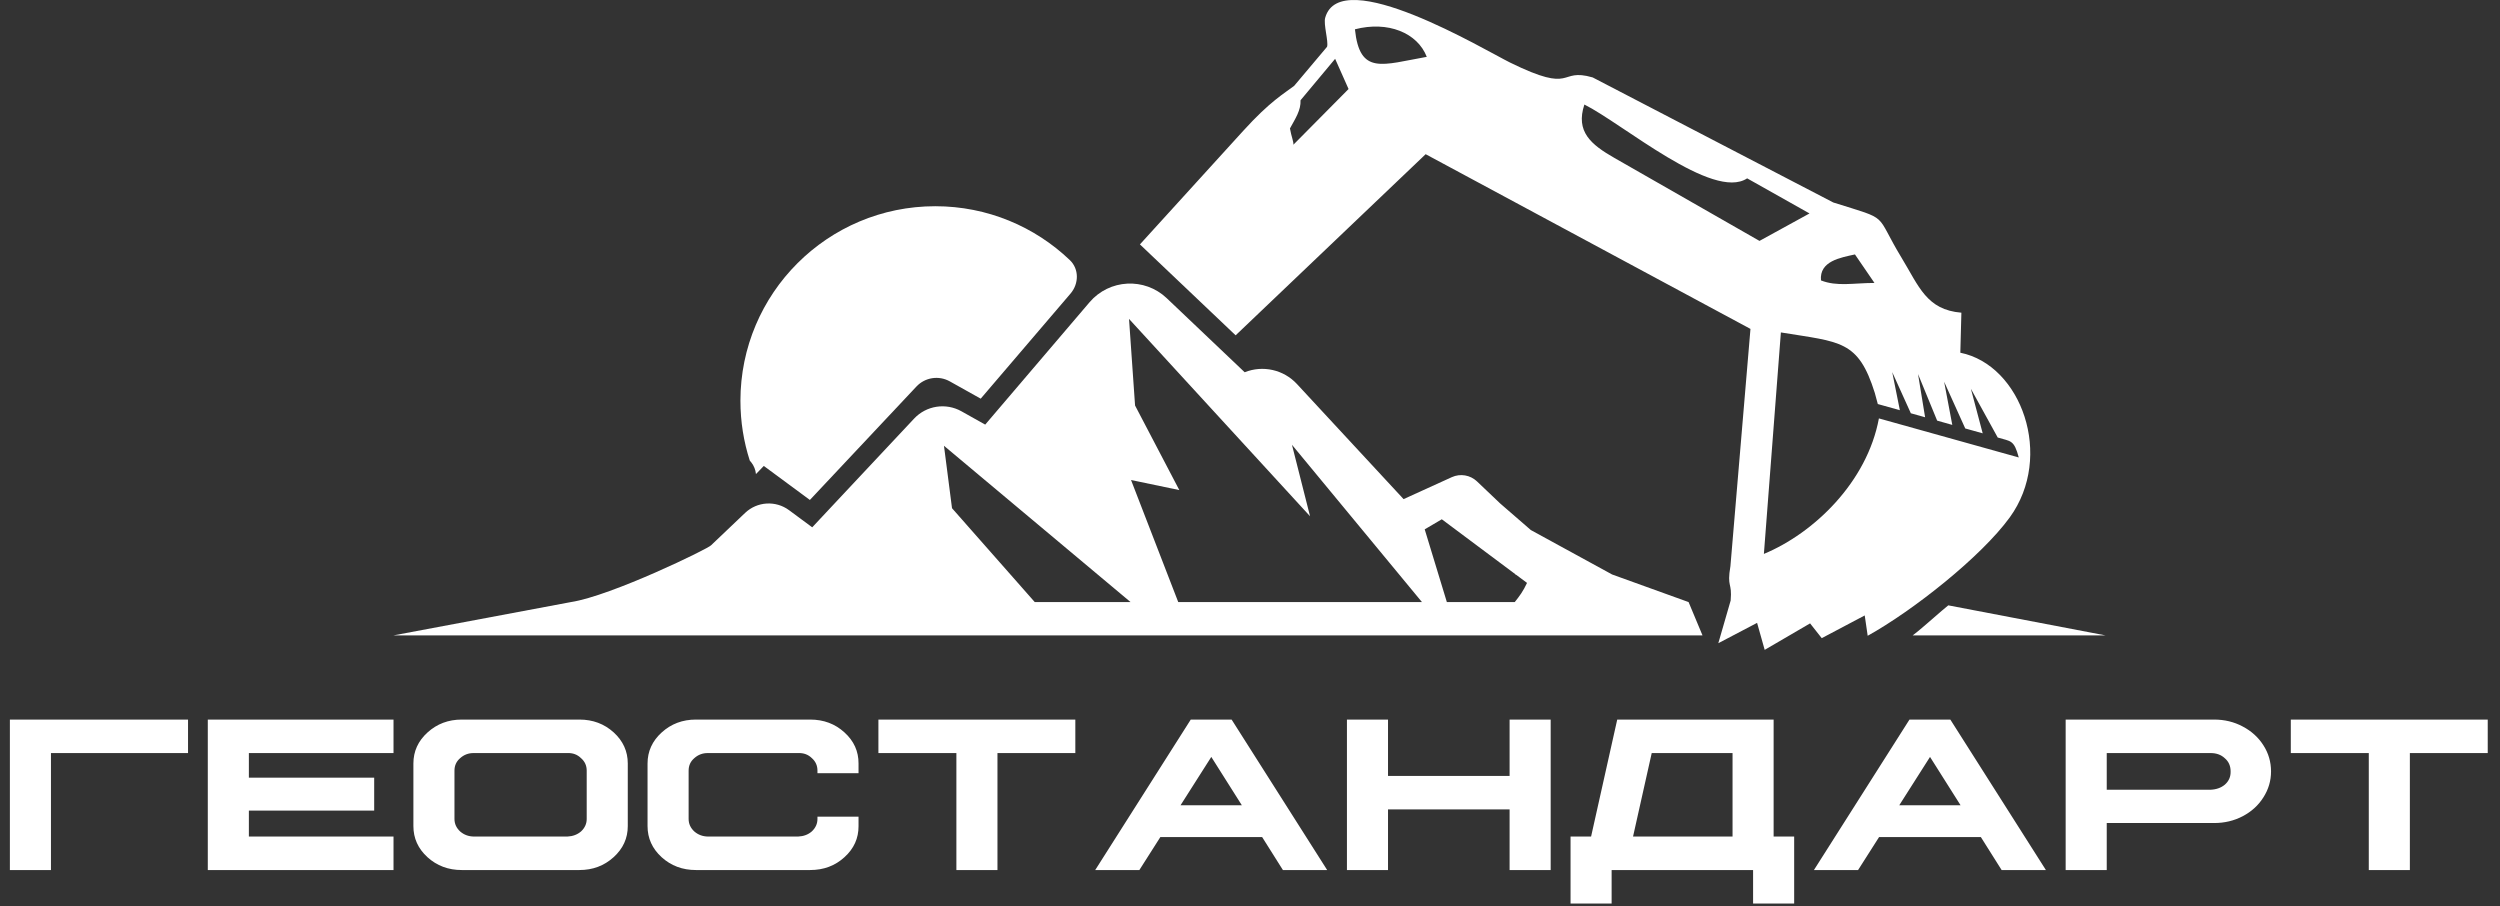
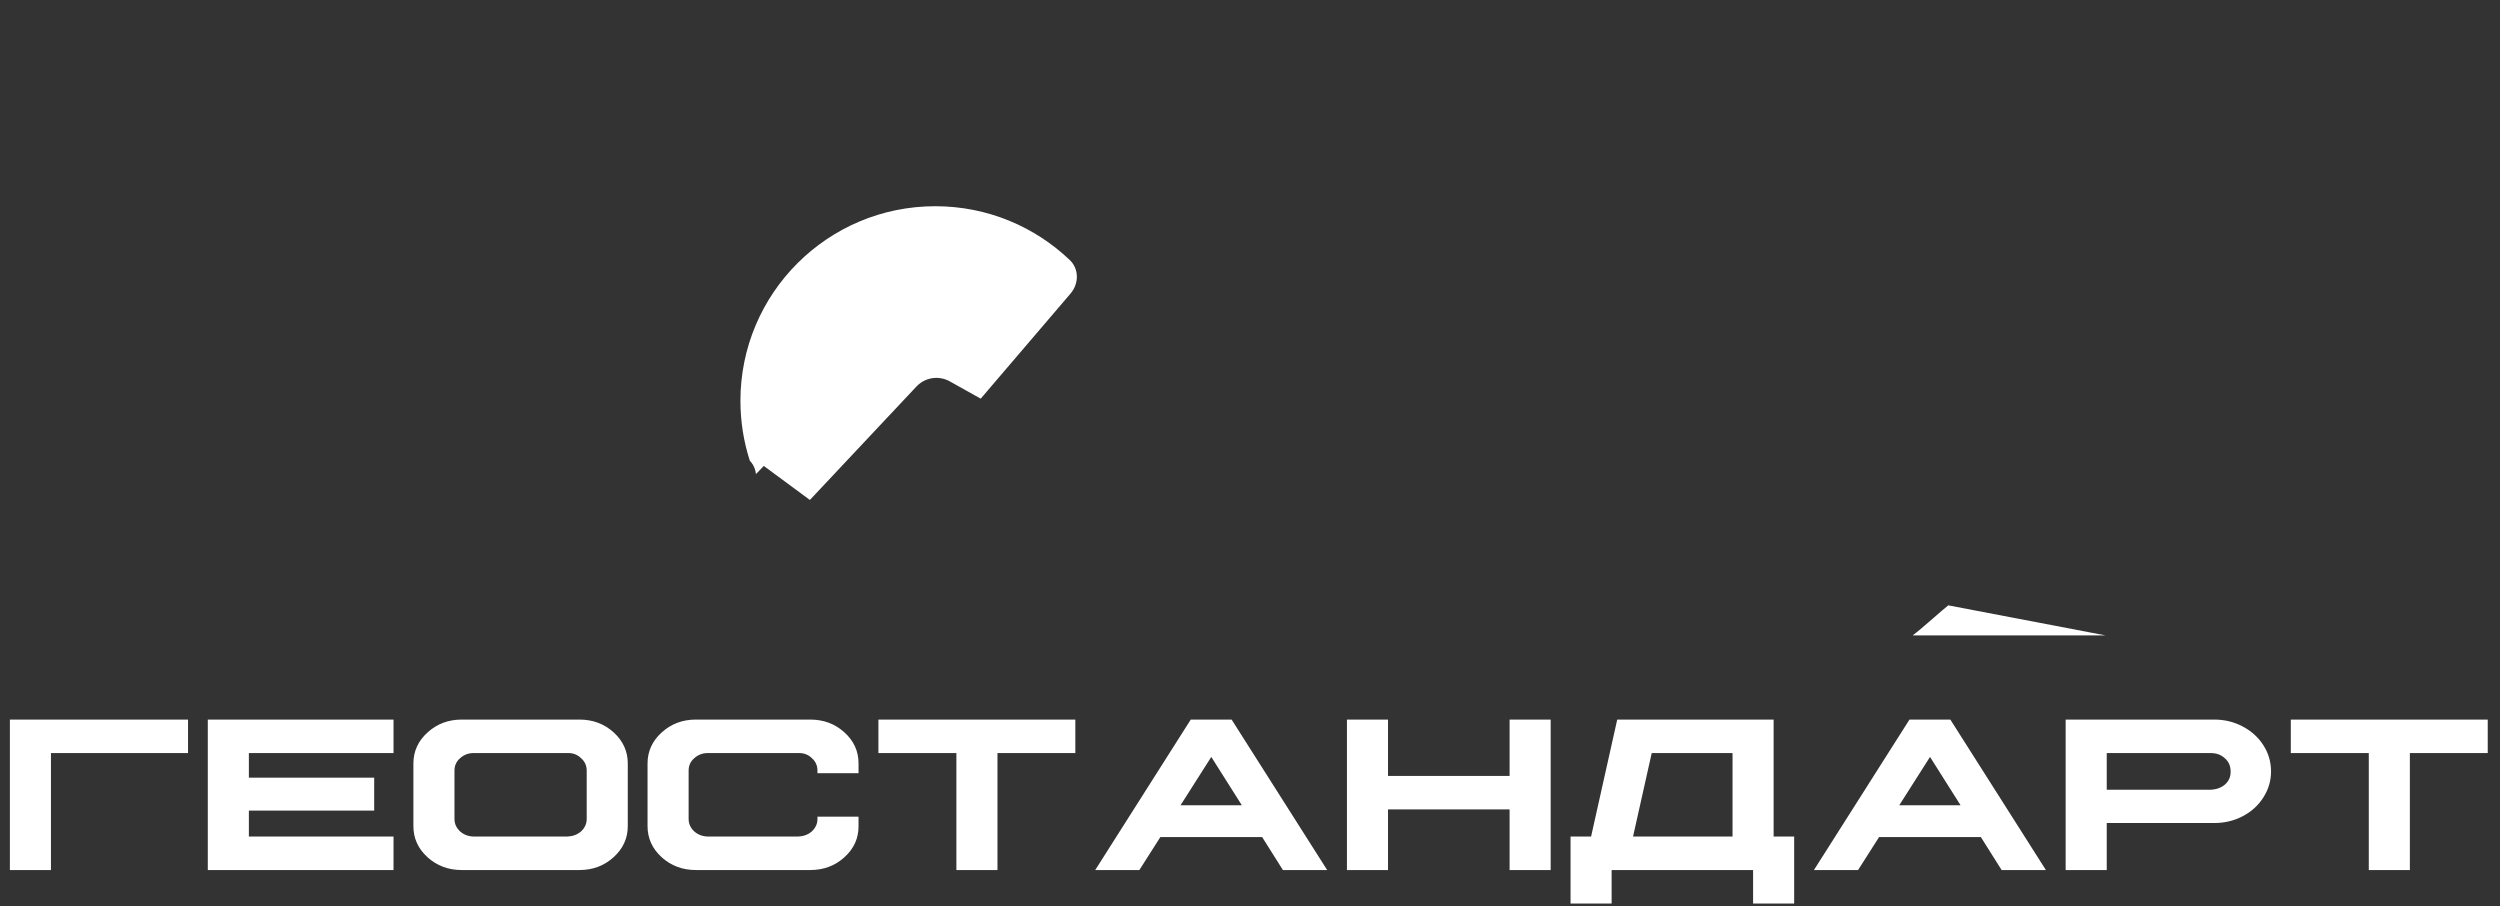
<svg xmlns="http://www.w3.org/2000/svg" width="618" height="224" viewBox="0 0 618 224" fill="none">
  <rect x="0" y="0" width="618" height="224" fill="#333333" stroke="none" />
  <path d="M2.443 177.878H46.48V186.159H12.597V215.073H2.443V177.878ZM51.367 177.878H97.277V186.159H61.521V192.24H92.499V200.385H61.521V206.793H97.277V215.073H51.367V177.878ZM114.137 177.878H143.242C146.554 177.878 149.377 178.937 151.712 181.055C154.029 183.172 155.187 185.734 155.187 188.738V204.213C155.187 207.218 154.02 209.779 151.685 211.897C149.35 214.014 146.536 215.073 143.242 215.073H114.137C110.825 215.073 108.001 214.014 105.666 211.897C103.35 209.779 102.191 207.218 102.191 204.213V188.738C102.191 185.734 103.359 183.172 105.694 181.055C108.028 178.937 110.843 177.878 114.137 177.878ZM117.124 186.159C115.82 186.141 114.689 186.566 113.73 187.435C112.807 188.231 112.345 189.254 112.345 190.503V202.449C112.345 203.643 112.816 204.675 113.757 205.544C114.698 206.358 115.82 206.774 117.124 206.793H140.255C141.594 206.738 142.726 206.313 143.649 205.517C144.572 204.648 145.033 203.625 145.033 202.449V190.503C145.033 189.254 144.563 188.222 143.622 187.408C142.717 186.521 141.594 186.105 140.255 186.159H117.124ZM172.02 177.878H200.283C203.613 177.878 206.437 178.937 208.754 181.055C211.089 183.172 212.247 185.734 212.229 188.738V191.127H202.075V190.503C202.075 189.254 201.613 188.222 200.69 187.408C199.785 186.521 198.654 186.105 197.296 186.159H175.007C173.703 186.141 172.572 186.566 171.613 187.435C170.69 188.231 170.228 189.254 170.228 190.503V202.449C170.228 203.643 170.699 204.675 171.64 205.544C172.581 206.358 173.703 206.774 175.007 206.793H197.296C198.654 206.738 199.785 206.313 200.69 205.517C201.613 204.648 202.075 203.625 202.075 202.449V201.879H212.229V204.213C212.247 207.218 211.089 209.779 208.754 211.897C206.437 214.014 203.613 215.073 200.283 215.073H172.02C168.708 215.073 165.884 214.014 163.549 211.897C161.233 209.779 160.074 207.218 160.074 204.213V188.738C160.074 185.734 161.242 183.172 163.577 181.055C165.912 178.937 168.726 177.878 172.02 177.878ZM217.143 177.878H265.822V186.159H246.573V215.073H236.419V186.159H217.143V177.878ZM294.356 177.878H304.456L328.076 215.073H317.135L312.004 206.928H286.836L281.65 215.073H270.736L294.356 177.878ZM299.433 187.109L291.832 199.055H306.981L299.433 187.109ZM332.963 177.878H343.117V191.806H373.172V177.878H383.326V215.073H373.172V200.087H343.117V215.073H332.963V177.878ZM399.779 177.878H438.44V206.793H443.517V223.354H433.363V215.073H398.394V223.354H388.24V206.793H393.317L399.779 177.878ZM408.304 186.159L403.688 206.793H428.286V186.159H408.304ZM472.024 177.878H482.123L505.744 215.073H494.802L489.671 206.928H464.503L459.318 215.073H448.404L472.024 177.878ZM477.101 187.109L469.499 199.055H484.648L477.101 187.109ZM510.631 177.878H547.337C549.907 177.878 552.26 178.448 554.396 179.589C556.568 180.729 558.278 182.286 559.527 184.258C560.776 186.213 561.4 188.358 561.4 190.693C561.4 193.01 560.767 195.154 559.5 197.127C558.269 199.082 556.568 200.63 554.396 201.77C552.26 202.892 549.907 203.453 547.337 203.453H520.785V215.073H510.631V177.878ZM520.785 186.159V195.227H546.387C547.853 195.173 549.056 194.747 549.998 193.951C550.975 193.082 551.446 191.996 551.409 190.693C551.409 189.335 550.93 188.249 549.97 187.435C549.047 186.566 547.853 186.141 546.387 186.159H520.785ZM566.287 177.878H614.967V186.159H595.718V215.073H585.564V186.159H566.287V177.878Z" fill="white" />
-   <path fill-rule="evenodd" clip-rule="evenodd" d="M417.418 148.835L398.514 142.012L378.422 131.027L370.839 124.45L365.111 119.002C363.443 117.415 360.978 117.001 358.883 117.955L346.965 123.383L320.602 94.928C317.313 91.378 312.176 90.222 307.684 92.021L288.422 73.718C282.948 68.517 274.231 68.974 269.332 74.72L243.542 104.964L237.663 101.668C233.814 99.51 228.99 100.256 225.972 103.475L200.779 130.352L195.059 126.12C191.754 123.674 187.168 123.957 184.189 126.791L175.79 134.782C175.282 135.545 151.148 147.291 141.138 148.832L97.254 157.07L420.859 157.07L417.418 148.835ZM357.663 148.835H374.453L374.45 148.832C374.975 148.172 375.536 147.45 376.044 146.687C376.531 145.96 377.033 145.06 377.48 144.095L374.783 142.082L374.593 142.123L374.686 142.012L356.413 128.365L352.187 130.855L357.663 148.835ZM291.262 148.835H351.51L351.512 148.838L319.371 109.949L323.846 127.62L279.095 78.836L280.587 100.241L291.527 121.147L279.591 118.657L291.262 148.835ZM255.793 148.835H279.478L233.349 110.195L235.337 125.627L255.793 148.835Z" fill="white" />
  <path fill-rule="evenodd" clip-rule="evenodd" d="M520.505 157.073H472.808C473.887 156.297 476.028 154.436 478.006 152.717C479.46 151.453 480.826 150.266 481.618 149.642L520.505 157.073Z" fill="white" />
  <path fill-rule="evenodd" clip-rule="evenodd" d="M183.032 99.09C183.032 72.52 204.596 50.978 231.199 50.978C244.095 50.978 255.81 56.042 264.456 64.288C266.778 66.502 266.723 70.127 264.639 72.566L242.432 98.55L234.787 94.274C232.073 92.756 228.674 93.281 226.545 95.547L200.202 123.589L188.811 115.181L186.872 117.19C186.776 116.143 186.373 115.134 185.71 114.288C185.599 114.148 185.485 114.014 185.365 113.886L185.339 113.839C183.844 109.19 183.035 104.238 183.035 99.093L183.032 99.09Z" fill="white" />
-   <path fill-rule="evenodd" clip-rule="evenodd" d="M305.45 82.89L352.423 38.117L432.715 81.308L427.761 139.946C426.847 145.349 428.228 143.814 427.819 148.448L424.767 159.001L434.353 153.973L436.231 160.647L447.453 154.099L450.333 157.753L460.959 152.137L461.693 157.165C472.917 150.933 489.744 137.634 496.822 127.887C507.769 112.814 499.699 90.242 484.592 87.19L484.855 77.297C476.25 76.59 474.369 70.801 470.084 63.747C463.17 52.369 467.572 54.582 453.199 50.057L393.712 19.141C385.049 16.633 389.527 23.439 373.287 15.464C367.212 12.479 331.373 -9.064 327.593 4.372C327.114 5.977 328.452 10.28 328.049 11.567L319.914 21.223C317.534 23.056 314.029 24.956 307.313 32.355L281.791 60.414L305.45 82.893V82.89ZM463.366 69.942C458.044 69.965 454.13 70.88 450.146 69.319C449.705 64.537 454.989 63.686 458.544 62.896L463.366 69.942ZM434.946 59.552L399.107 39.056C393.274 35.729 389.445 32.534 391.659 25.842C401.058 30.528 423.494 49.712 431.894 44.087L447.31 52.764L434.943 59.552H434.946ZM436.033 136.929L440.233 82.177C454.998 84.588 459.35 84.05 463.451 97.13L464.193 99.878L469.643 101.401L467.756 91.985L472.359 102.161L475.885 103.146L474.138 92.467L478.861 103.977L482.606 105.038L480.588 94.358L485.807 105.915L490.121 107.119L487.2 96.098L493.837 108.157C497.076 109.139 497.856 108.657 499.039 113.086L464.467 103.43C461.561 119.12 448.461 131.764 436.033 136.929ZM333.365 22.006L319.727 35.773C319.803 34.963 319.219 33.767 318.877 31.753C320.203 29.312 321.605 27.271 321.494 24.781L330.044 14.54L333.365 22.006ZM352.698 14.052C341.695 15.996 336.131 18.662 334.939 7.243C343.094 5.126 350.387 8.108 352.698 14.052Z" fill="white" />
</svg>